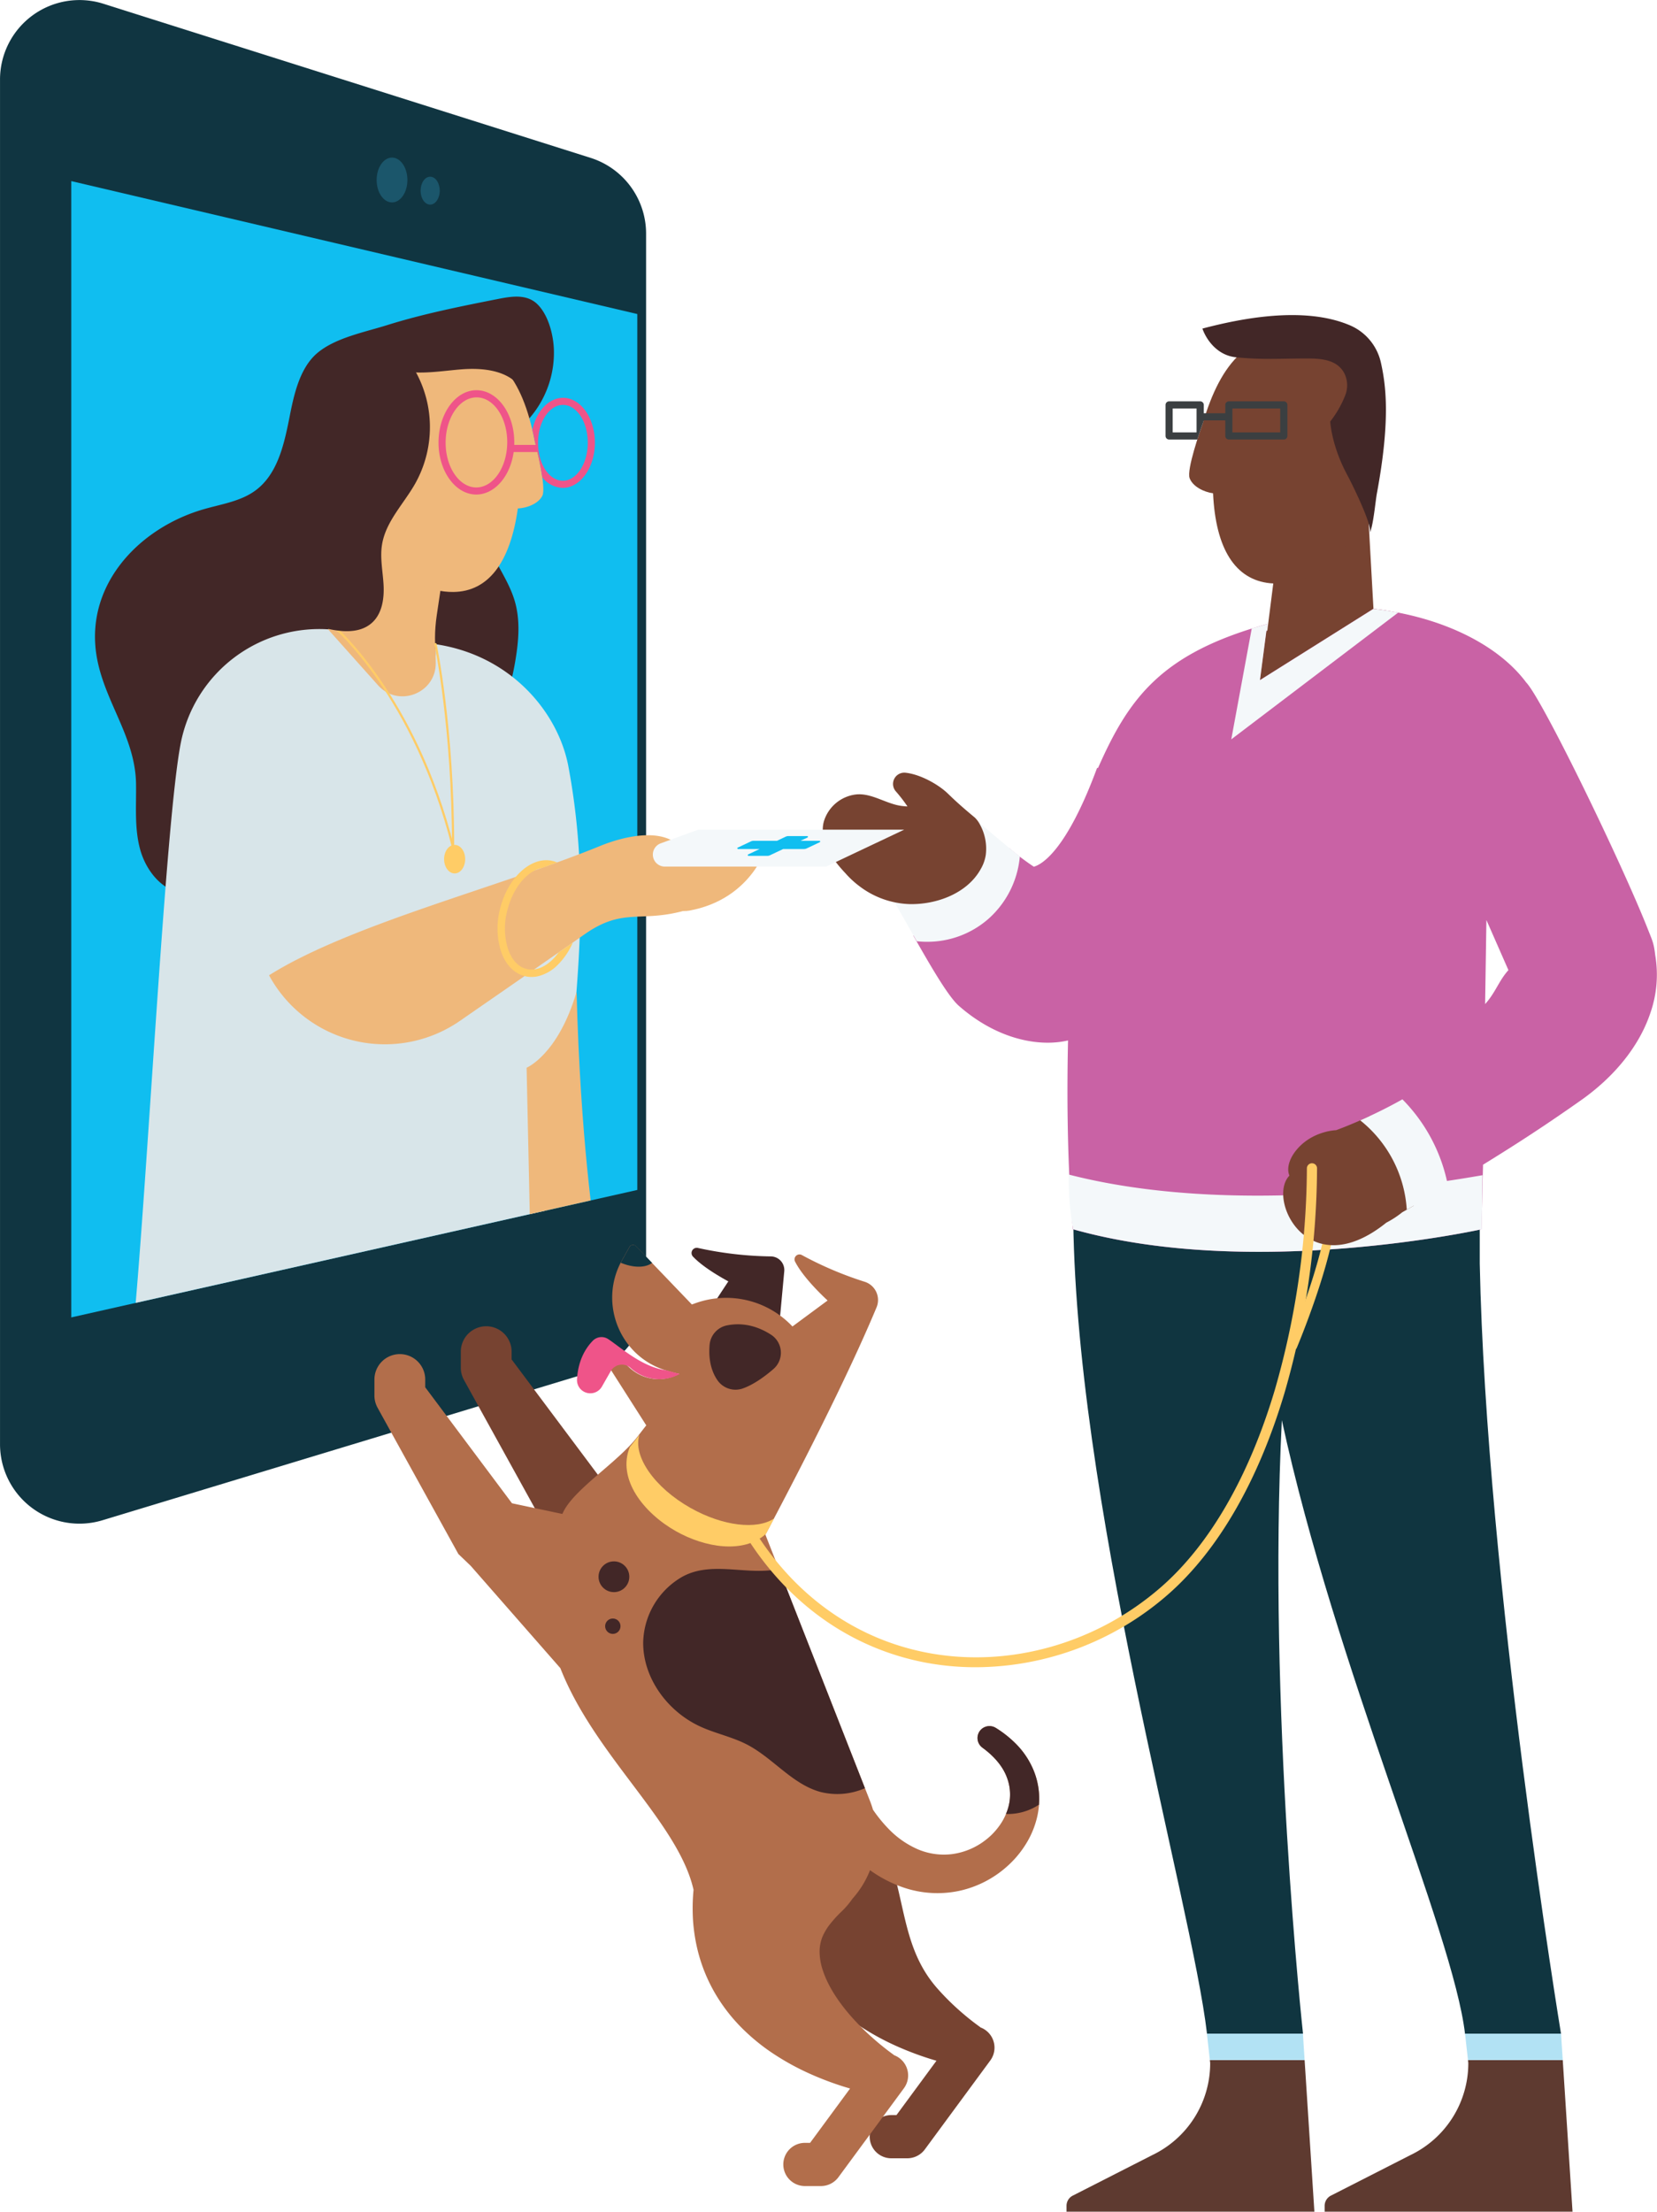
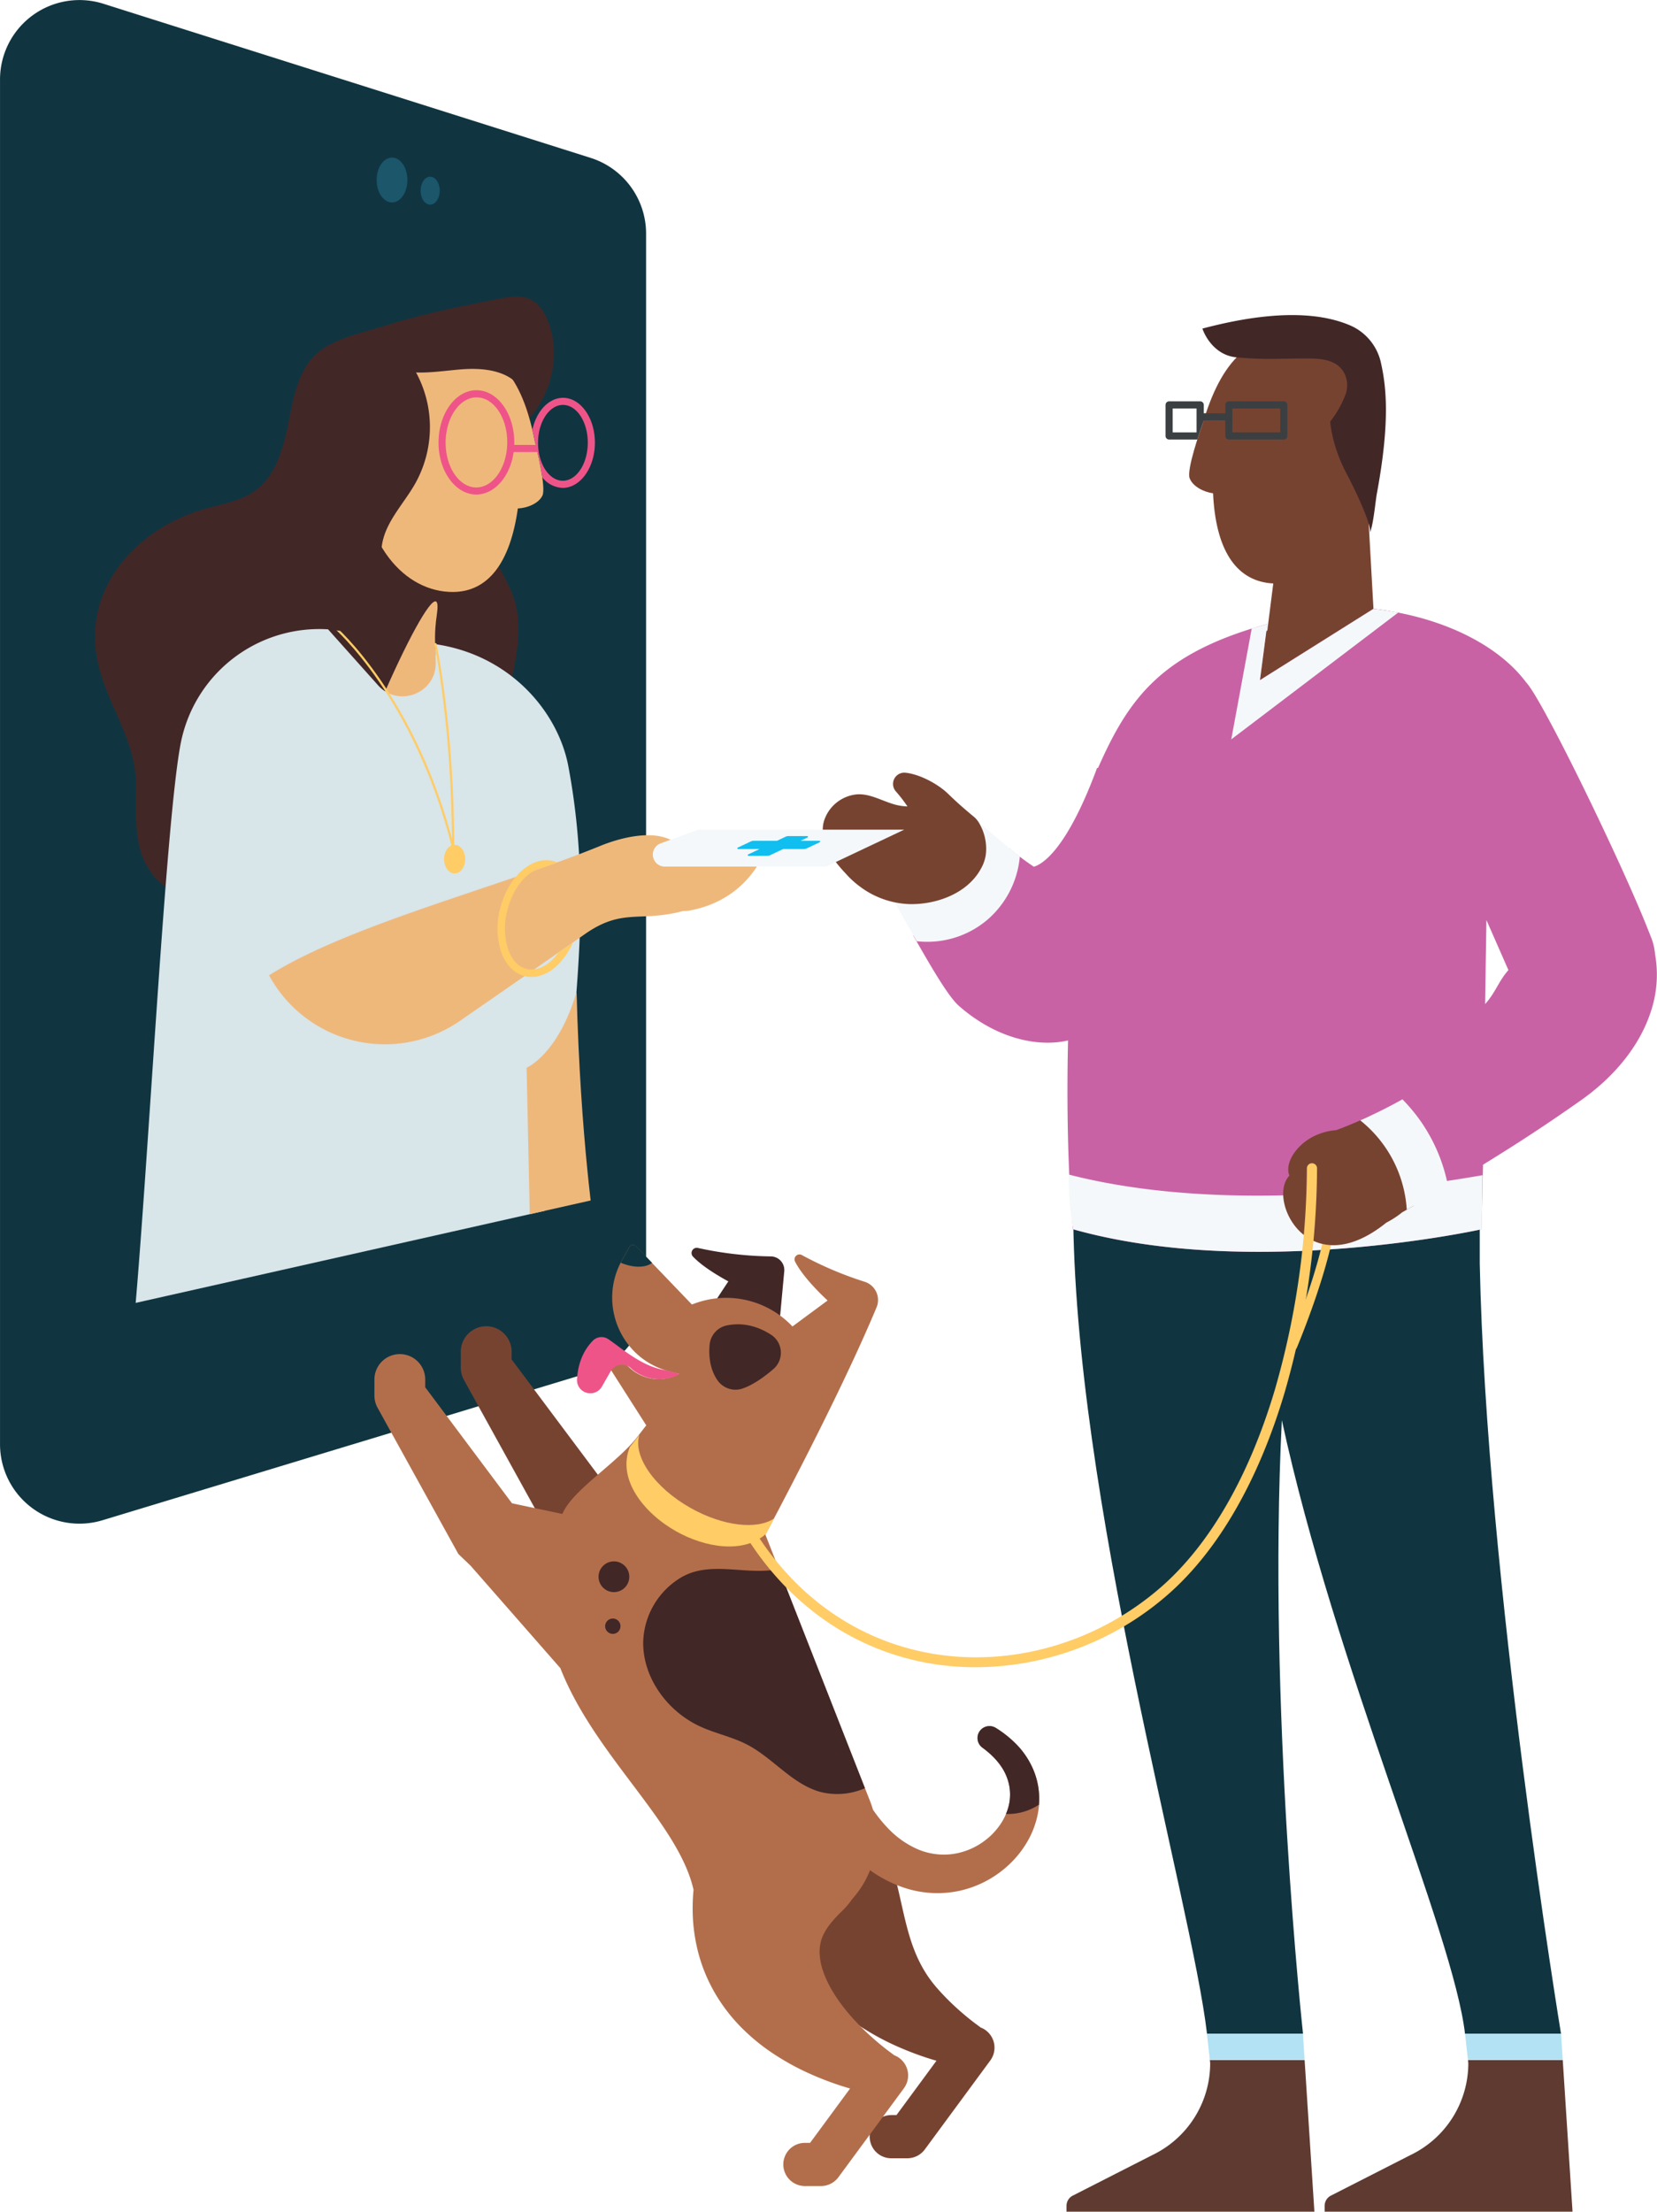
<svg xmlns="http://www.w3.org/2000/svg" id="Layer_1610ae38872df0" data-name="Layer 1" viewBox="0 0 754.2 1006.29" aria-hidden="true" width="754px" height="1006px">
  <defs>
    <linearGradient class="cerosgradient" data-cerosgradient="true" id="CerosGradient_idb7f2afe8f" gradientUnits="userSpaceOnUse" x1="50%" y1="100%" x2="50%" y2="0%">
      <stop offset="0%" stop-color="#d1d1d1" />
      <stop offset="100%" stop-color="#d1d1d1" />
    </linearGradient>
    <linearGradient />
    <style>.cls-1-610ae38872df0,.cls-10-610ae38872df0{fill:none;}.cls-2-610ae38872df0{fill:#103541;}.cls-3-610ae38872df0{fill:#10bef0;}.cls-4-610ae38872df0{fill:#1b566b;}.cls-5-610ae38872df0{clip-path:url(#clip-path610ae38872df0);}.cls-6-610ae38872df0{fill:#422727;}.cls-7-610ae38872df0{fill:#efb87b;}.cls-8-610ae38872df0{fill:#d8e5e9;}.cls-9-610ae38872df0{fill:#ef5489;}.cls-10-610ae38872df0{stroke:#fc6;stroke-linecap:round;stroke-miterlimit:10;}.cls-11-610ae38872df0{fill:#fc6;}.cls-12-610ae38872df0{fill:#103540;}.cls-13-610ae38872df0{fill:#774331;}.cls-14-610ae38872df0{fill:#3b3f41;}.cls-15-610ae38872df0{fill:#c962a5;}.cls-16-610ae38872df0{fill:#f4f8fa;}.cls-17-610ae38872df0{fill:#5e3a30;}.cls-18-610ae38872df0{fill:#b2e2f4;}.cls-19-610ae38872df0{fill:#b26e4b;}</style>
    <clipPath id="clip-path610ae38872df0" transform="translate(1664.26 -5145.65)">
      <polygon class="cls-1-610ae38872df0" points="-1631.83 5228.05 -1631.83 5745.05 -1374.19 5687.07 -1374.19 5288.53 -1631.83 5228.05" />
    </clipPath>
  </defs>
  <path class="cls-2-610ae38872df0" d="M-1395.85,5770.11l-221.76,67.23a36.16,36.16,0,0,1-46.65-34.6v-620.9a36.16,36.16,0,0,1,47.06-34.48l221.76,70.12a36.17,36.17,0,0,1,25.25,34.48v483.55A36.16,36.16,0,0,1-1395.85,5770.11Z" transform="translate(1664.26 -5145.65)" />
-   <polygon class="cls-3-610ae38872df0" points="32.43 82.4 32.43 599.4 290.07 541.41 290.07 142.88 32.43 82.4" />
  <ellipse class="cls-4-610ae38872df0" cx="178.43" cy="81.9" rx="7" ry="10.2" />
  <ellipse class="cls-4-610ae38872df0" cx="195.79" cy="86.75" rx="4.36" ry="6.35" />
  <g class="cls-5-610ae38872df0">
    <path class="cls-6-610ae38872df0" d="M-1412.16,5304.65a45.37,45.37,0,0,1-8.15,27.48c-6.52,9.28-16.48,16-21.68,26.1-5.84,11.33-4.6,25.32.57,37,3.65,8.21,9.12,15.63,11.56,24.27,2.1,7.44,1.81,15.36.74,23-4.2,30.09-16.12,47.57-39.06,67.47-14.44,12.53-32.7,18.05-51.22,21.15-8.85,1.49-16,1.55-23.63,5.74-7.82,4.28-14.72,9.3-23.14,12.57-4.57,1.78-9.43,3.26-14.3,2.73-10-1.07-17.33-10.33-20-20s-1.72-19.86-1.88-29.87c-.32-21-13.89-36.73-17.71-56.81-6.25-32.86,18.5-59.41,48.38-68.1,8.15-2.37,17-3.59,23.79-8.65,9.81-7.3,12.83-20.42,15.23-32.42,2-10.14,4.48-23,12.86-30.07,8.22-6.92,21.5-9.45,31.6-12.62,16.65-5.23,33.8-8.62,50.91-12,6.25-1.22,13-2.21,17.76,2.58C-1414.61,5289.16-1412.4,5298-1412.16,5304.65Z" transform="translate(1664.26 -5145.65)" />
-     <path class="cls-7-610ae38872df0" d="M-1454.7,5515.85c0-49.29-15.16-60.66-10.76-90.33l8.43-56.68-45.81-12.2-8.42,69.5s-34.93,53.3-45.37,94.76Z" transform="translate(1664.26 -5145.65)" />
+     <path class="cls-7-610ae38872df0" d="M-1454.7,5515.85c0-49.29-15.16-60.66-10.76-90.33s-34.93,53.3-45.37,94.76Z" transform="translate(1664.26 -5145.65)" />
    <path class="cls-8-610ae38872df0" d="M-1514.93,5432l22.72,25.42c9.3,10.4,26.52,3.65,26.28-10.3l-.14-8.38c34.54,5.06,56,31.32,60.52,55.68,7.93,42.3,5.69,79.13,2.81,113.24,0,0-5,14.5-13.72,24-1.34,23.27-2.22,56.93,2,77.26,0,0-175,69.37-189.37,44.1,6.61-67.76,14.84-234.78,21.93-269.72a64.23,64.23,0,0,1,67-51.31Z" transform="translate(1664.26 -5145.65)" />
    <path class="cls-7-610ae38872df0" d="M-1393.4,5707.27l-29.48,2.53-1.69-78.35s14.33-5.9,22.75-34.54C-1400.14,5664.3-1393.4,5707.27-1393.4,5707.27Z" transform="translate(1664.26 -5145.65)" />
    <path class="cls-7-610ae38872df0" d="M-1464.27,5301.78c26.21-.22,37.79,15.94,43.33,44.22.92,3.54,5.35,21.5,3.56,25.16s-7,5.65-11.18,5.83c-3.48,24.71-13.49,37.84-29.38,38-21.66.18-42.24-21.15-42.57-61.12C-1500.78,5321.68-1492.4,5302-1464.27,5301.78Z" transform="translate(1664.26 -5145.65)" />
    <path class="cls-9-610ae38872df0" d="M-1464.67,5346.85c-.06,13.08,7.63,23.76,17.14,23.81,8.44,0,15.53-8.31,17.06-19.33h10.82c.77,3.39,1.67,7.69,2.21,11.49a12.33,12.33,0,0,0,9.29,4.81c8,0,14.6-9.12,14.66-20.42s-6.43-20.52-14.46-20.56c-6.58,0-12.18,6.13-14,14.57.37,1.56.71,3.15,1,4.79.12.46.3,1.18.52,2.07l-9.76,0c0-.36,0-.72,0-1.08.07-13.08-7.62-23.76-17.14-23.81S-1464.6,5333.77-1464.67,5346.85Zm45.3.22c0-9.51,5.16-17.23,11.41-17.19s11.28,7.79,11.23,17.31-5.16,17.23-11.4,17.19S-1419.42,5356.59-1419.37,5347.07Zm-27.94-20.62c7.73,0,14,9.26,13.92,20.56s-6.39,20.45-14.12,20.42-14-9.26-13.92-20.56S-1455,5326.41-1447.31,5326.45Z" transform="translate(1664.26 -5145.65)" />
    <path class="cls-10-610ae38872df0" d="M-1511.93,5431s36.6,31.53,53.9,100.18c0-54.65-8-92.44-8-92.44" transform="translate(1664.26 -5145.65)" />
    <path class="cls-6-610ae38872df0" d="M-1469.73,5329.07a52.54,52.54,0,0,1-5.54,36.58c-5.21,9.23-13.39,17.25-15.1,27.72-1,6.08.36,12.27.69,18.43s-.64,12.95-5.18,17.12c-6.06,5.56-15.57,4.18-23.51,2-4.78-1.31-9.66-2.84-13.51-6-5-4.09-7.74-10.52-8.53-17s.13-13,1.25-19.34c3.05-17.44,7.6-34.74,15.34-50.66,6.62-13.6,15.87-27.21,28-36.55,7.28-5.63,11.58.5,16.5,6.9A52.36,52.36,0,0,1-1469.73,5329.07Z" transform="translate(1664.26 -5145.65)" />
    <path class="cls-6-610ae38872df0" d="M-1466.66,5291.77c-5.63,1.39-11.23,3.08-16.47,4.48-3.11.83-6.86,2.4-7,5.62a6.28,6.28,0,0,0,1.23,3.65c2.86,4.35,3.9,7.87,9,9,8.16,1.79,20.56-.76,28.91-1s17.56,1.21,23,7.54c3.08.25,5.9-2.3,6.78-5.26s.2-6.19-.94-9.06C-1430.47,5285.93-1448.74,5287.33-1466.66,5291.77Z" transform="translate(1664.26 -5145.65)" />
    <polygon class="cls-1-610ae38872df0" points="166.99 327.4 169.73 337.93 172.47 327.4 166.99 327.4" />
    <rect class="cls-1-610ae38872df0" x="160.01" y="332.03" width="19.45" height="32.86" rx="3.05" />
    <rect class="cls-1-610ae38872df0" x="164.68" y="337.07" width="10.11" height="10.97" />
  </g>
  <path class="cls-7-610ae38872df0" d="M-1541.81,5589.39c36.82-23.15,104.8-40.07,150.7-58.84,10.41-4.26,29.26-9.08,37.38,1.5,8.41,11,14.88,23.76,3,27.36-21.9,6.65-29.35-1.4-47.56,11.41-8.39,5.91-32.76,22.8-56.6,39.29a60,60,0,0,1-86.92-20.72Z" transform="translate(1664.26 -5145.65)" />
  <path class="cls-11-610ae38872df0" d="M-1410,5579a25,25,0,0,1-3,3.48c-3.72,3.5-7.82,4.94-11.53,4.05s-6.71-4-8.42-8.86a31.23,31.23,0,0,1-.46-17.55c2.53-10.5,9.12-18.3,15.83-19.55l6.89-2.52a12.36,12.36,0,0,0-2-.67c-9.75-2.34-20.52,7.5-24,21.95a34.7,34.7,0,0,0,.56,19.47c2.11,5.92,6,9.83,10.81,11a13,13,0,0,0,5.46.13,18.59,18.59,0,0,0,9.17-5,31.94,31.94,0,0,0,7.12-10.38Z" transform="translate(1664.26 -5145.65)" />
  <path class="cls-7-610ae38872df0" d="M-1373.7,5536l58.23-4.82s-6.77,23.53-34.93,28.77C-1365.51,5562.78-1373.7,5536-1373.7,5536Z" transform="translate(1664.26 -5145.65)" />
  <ellipse class="cls-11-610ae38872df0" cx="206.93" cy="390.9" rx="4.8" ry="6.5" />
  <path class="cls-12-610ae38872df0" d="M-997.43,6071.05h43.7s-34.1-207-37-350.5v-100l-5.06-12.39c28.16,12.77-79.46,14.62-79.29,14.39l-13.71-14.5s-87,6.67-87,86.89c0,130.89,54,316.11,60.91,376h43.7s-16.19-148.55-9.63-279.13C-1056.43,5904.52-1002.75,6024.94-997.43,6071.05Z" transform="translate(1664.26 -5145.65)" />
  <path class="cls-13-610ae38872df0" d="M-1039.11,5422.66l-2.93-52.72h-37.46l-7.93,62.63c-37.34,14.37-42.34,29.35-42.34,58.37l139-10.18C-990.77,5451.73-994.55,5427.69-1039.11,5422.66Z" transform="translate(1664.26 -5145.65)" />
  <path class="cls-13-610ae38872df0" d="M-1069.1,5297.94c-26.3-2.7-39.45,12.43-47.7,40.32-1.25,3.46-7.4,21.08-6,24.92s6.48,6.34,10.68,6.91c1.16,25.15,10,39.29,25.91,40.92,21.74,2.23,44.42-17.24,48.53-57.36C-1034.32,5321.38-1040.87,5300.83-1069.1,5297.94Z" transform="translate(1664.26 -5145.65)" />
  <path class="cls-6-610ae38872df0" d="M-1058.79,5337.44a47.38,47.38,0,0,0,6.86-12,12.33,12.33,0,0,0-.31-9.68c-3.23-6.55-10.68-7-17.19-7-11.87,0-20.53.65-32.31-.56-8.39-.86-13.4-7.86-15.23-13.05,17-4.48,46.06-10.45,67.11-1.5a24.13,24.13,0,0,1,14.14,17c2.16,9.74,4.53,25.32-1.84,59.56-.65,3.46-1.67,15.19-3.3,17.89,1.72-2.85-8.47-23.2-10.11-26.23C-1058.23,5348.49-1058.79,5337.44-1058.79,5337.44Z" transform="translate(1664.26 -5145.65)" />
  <path class="cls-14-610ae38872df0" d="M-1079.92,5328.25h-25a1.63,1.63,0,0,0-1.63,1.63v3.81h-9.79v-3.81a1.63,1.63,0,0,0-1.63-1.63h-14.15a1.63,1.63,0,0,0-1.63,1.63V5344a1.63,1.63,0,0,0,1.63,1.63h12.84c1.07-3.37,2.07-6.21,2.5-7.39l.44-1.31h9.79V5344a1.63,1.63,0,0,0,1.63,1.63h25a1.63,1.63,0,0,0,1.63-1.63v-14.14A1.63,1.63,0,0,0-1079.92,5328.25Zm-39.71,14.14h-10.87v-10.88h10.87Zm38.08,0h-21.76v-10.88h21.76Z" transform="translate(1664.26 -5145.65)" />
  <path class="cls-15-610ae38872df0" d="M-910.88,5580.13a.08.08,0,0,0,0-.08c-.58-4.86-1.16-6.22-2.93-10.6-11.79-30.23-48.47-105.75-55.74-113.24-12.81-17.25-38.59-30.05-69.61-33.55l-51.66,32.45,3.34-25.54c-47.85,13.24-62.77,33.22-77,65.5l-.44,0c-14.08,38.09-25.41,44-28.79,44.92a121.24,121.24,0,0,1-11.17-8.43c-1.21,10.29-5,20.22-12.33,27.8-8.45,8.78-19.78,12.09-31.37,11.94,8,14.08,16.06,28,20.88,32.1,17.06,14.93,36,18.8,49.57,15.64-1.22,53.85,2.21,85.92,2.21,85.92,82,23.11,186,0,186,0l.69-29.39q7.75-4.77,15.46-9.7,15.27-9.8,30.26-20.43c14.82-10.75,25.48-24.26,30.36-38.66h0A52.94,52.94,0,0,0-910.88,5580.13Zm-77.41,22.36.59-38.25,10,22.76.06,0C-982.07,5591.89-983.48,5597.17-988.29,5602.49Z" transform="translate(1664.26 -5145.65)" />
  <path class="cls-16-610ae38872df0" d="M-1039.11,5422.66l-51.66,32.45,3.34-25.54c-2.46.68-4.8,1.36-7.08,2l-9.32,50.48,76-57.7Q-1033.31,5423.32-1039.11,5422.66Z" transform="translate(1664.26 -5145.65)" />
  <path class="cls-17-610ae38872df0" d="M-995.94,6084.27a46.34,46.34,0,0,1-26.32,41.9l-36.07,18.38a5.22,5.22,0,0,0-3,4.71v2.68H-948.5l-4.45-69h-43.14Z" transform="translate(1664.26 -5145.65)" />
  <path class="cls-17-610ae38872df0" d="M-1070.45,6082.94h-43.13l.15,1.33a46.34,46.34,0,0,1-26.32,41.9l-36.07,18.38a5.2,5.2,0,0,0-3,4.71v2.68H-1066Z" transform="translate(1664.26 -5145.65)" />
  <polygon class="cls-18-610ae38872df0" points="710.53 925.29 666.83 925.29 668.17 937.29 711.31 937.29 710.53 925.29" />
  <polygon class="cls-18-610ae38872df0" points="593.04 925.29 549.34 925.29 550.68 937.29 593.81 937.29 593.04 925.29" />
  <path class="cls-16-610ae38872df0" d="M-989.48,5680.35c-22.4,3.89-113.31,19-188.35-.3a135.84,135.84,0,0,0,2,24.89c82,23.11,186,0,186,0Z" transform="translate(1664.26 -5145.65)" />
  <path class="cls-11-610ae38872df0" d="M-1075.83,5760.05a2.16,2.16,0,0,1-.78-.15,2,2,0,0,1-1.06-2.63c.16-.37,15.89-38,17.6-59.7a2,2,0,0,1,2.15-1.83,2,2,0,0,1,1.83,2.15c-1.75,22.38-17.24,59.37-17.89,60.94A2,2,0,0,1-1075.83,5760.05Z" transform="translate(1664.26 -5145.65)" />
  <path class="cls-13-610ae38872df0" d="M-1020.8,5694.25c-1.74-7.4-3.48-14.87-6.81-21.69-3.43-7-9.3-12.48-13.33-19.05-8.91,4.13-15.19,6.36-15.19,6.36s-11.83.27-19,10.25c-2.66,3.8-3.42,7.64-2.23,10.42-10.38,10.61,8.44,50.1,44.12,21.39a42.44,42.44,0,0,0,7.22-4.7l0,0Z" transform="translate(1664.26 -5145.65)" />
  <path d="M-918.47,5573.26" transform="translate(1664.26 -5145.65)" />
  <path class="cls-16-610ae38872df0" d="M-1025.93,5645.83c-7.11,4-13.88,7.23-19.2,9.57a56.46,56.46,0,0,1,21.18,40.62l3.89-2.18q7.47-4.24,14.87-8.61A76.4,76.4,0,0,0-1025.93,5645.83Z" transform="translate(1664.26 -5145.65)" />
  <path class="cls-16-610ae38872df0" d="M-1200.07,5535.32c-6.76-5.28-16.08-13.32-24.37-20.39l.14.24c6.89,11.67,3.31,23.2-5.53,30.88-4.87,4.23-10.06,4.88-17,4-6-.76-10.82.28-15.58-4l-1.93-1.72c4.8,7.21,11.11,18.62,17.35,29.58,1.49.14,3,.24,4.45.24a42.17,42.17,0,0,0,28.08-10.35A43.07,43.07,0,0,0-1200.07,5535.32Z" transform="translate(1664.26 -5145.65)" />
  <path class="cls-13-610ae38872df0" d="M-1220.56,5517.63c-8-6.63-10.54-9.29-12.71-11.32-3.93-3.67-11.93-8.33-18.83-9.08a5.13,5.13,0,0,0-4.55,8.32,67.63,67.63,0,0,1,5.42,7c-.75,0-1.5-.08-2.25-.16-7.3-.78-14-6.13-21.34-5.25a17.41,17.41,0,0,0-14.27,11.68c-2,6,.73,12.43,4,17.37a68.74,68.74,0,0,0,5.62,6.76,42.55,42.55,0,0,0,6.59,6.06,39.78,39.78,0,0,0,22.71,8c12.46.23,26.2-5,32.25-15.86a18.28,18.28,0,0,0,2.34-6.49,22.62,22.62,0,0,0-.79-9.43,21.85,21.85,0,0,0-1.84-4.38A11.81,11.81,0,0,0-1220.56,5517.63Z" transform="translate(1664.26 -5145.65)" />
  <path class="cls-13-610ae38872df0" d="M-1258.6,5993.91c-3.89-10.68-10.1-18.4-18.94-26.38-26.56-24-27.75-56.89-42.61-87.29-1-2-2-3.92-3.14-5.8-9.11-15-19.43-29.57-32.45-41.47-5.75-5.25-11.85-10.87-19.45-12.48l-16.72-3.54-39.49-52.78v-3.52a11.56,11.56,0,0,0-11.56-11.57,11.57,11.57,0,0,0-11.56,11.57V5768a11.42,11.42,0,0,0,1.42,5.48l.43.79,36.37,65.81,5.6,5.36,40.81,46.56c15.62,39.83,53.67,70.16,60.62,100.85-.08.84-.15,1.68-.21,2.53a90.51,90.51,0,0,0,0,11.76,81.4,81.4,0,0,0,1.74,11.75,74.17,74.17,0,0,0,8.44,21.34,78.07,78.07,0,0,0,12.89,16.35,93.12,93.12,0,0,0,14.72,11.66,116.61,116.61,0,0,0,15.3,8.27,142.41,142.41,0,0,0,15.5,5.89c1,.3,1.91.58,2.87.86l-18.2,24.72h-2.36a9.83,9.83,0,0,0-9.83,9.83,9.83,9.83,0,0,0,9.83,9.83h7.33a9.94,9.94,0,0,0,7.91-4l29.83-40.51a10.19,10.19,0,0,0,1.22-2.2,9.84,9.84,0,0,0-5.51-12.76l-.15-.06c-.26-.24-.79-.6-1.21-.92l-1.35-1c-.91-.69-1.81-1.39-2.7-2.11q-2.68-2.16-5.23-4.46a112.81,112.81,0,0,1-9.42-9.54c-13-14.94-14.12-32.06-19-50.37C-1257.33,5997.65-1257.93,5995.74-1258.6,5993.91Z" transform="translate(1664.26 -5145.65)" />
  <path class="cls-19-610ae38872df0" d="M-1191.35,5961.26a33.94,33.94,0,0,0-3.39-12.2,37.21,37.21,0,0,0-7.12-10,49.74,49.74,0,0,0-9.16-7.25,5.46,5.46,0,0,0-7.26,1.4,5.43,5.43,0,0,0,1.17,7.6l.06.05c5,3.64,9.06,8.17,11,13.26a21.72,21.72,0,0,1,.15,15.63,26.62,26.62,0,0,1-3.92,7.18,30.15,30.15,0,0,1-5.86,5.92,31.53,31.53,0,0,1-15,6.36,30.26,30.26,0,0,1-15.73-2.12,41.43,41.43,0,0,1-13.65-9.59,64.21,64.21,0,0,1-6.86-8.47,45.81,45.81,0,0,0-1.62-4.65l-47.3-120.38s25-153.89-58-45c-9.37,12.3-29.94,24.55-34.45,35.48l-22.94-4.86-39.49-52.78v-3.53a11.56,11.56,0,0,0-11.56-11.56,11.57,11.57,0,0,0-11.56,11.56v7.33a11.42,11.42,0,0,0,1.42,5.48l.43.79,36.37,65.81,5.6,5.36,40.81,46.56c15.62,39.83,53.67,70.15,60.62,100.84-.08.84-.15,1.69-.21,2.54a90.51,90.51,0,0,0,0,11.76,81.4,81.4,0,0,0,1.74,11.75,74.17,74.17,0,0,0,8.44,21.34,78.33,78.33,0,0,0,12.89,16.35,92.47,92.47,0,0,0,14.72,11.65,115.52,115.52,0,0,0,15.3,8.28,142.41,142.41,0,0,0,15.5,5.89c1,.3,1.91.58,2.87.86l-18.2,24.72h-2.36a9.83,9.83,0,0,0-9.83,9.83,9.83,9.83,0,0,0,9.83,9.82h7.33a9.88,9.88,0,0,0,7.91-4l29.83-40.5a10.19,10.19,0,0,0,1.22-2.2,9.83,9.83,0,0,0-5.51-12.76l-.15-.06h0c-.26-.24-.79-.6-1.21-.92l-1.35-1c-.91-.69-1.81-1.4-2.7-2.12-1.79-1.43-3.53-2.93-5.23-4.45a112.81,112.81,0,0,1-9.42-9.54c-5.72-6.56-10.24-13.64-12.43-20.19a27.14,27.14,0,0,1-1.6-9.06,18,18,0,0,1,1.46-7,25.71,25.71,0,0,1,3.51-5.65,56.08,56.08,0,0,1,5.22-5.65,38,38,0,0,0,4.76-5.62,42.81,42.81,0,0,0,8-13,58,58,0,0,0,15.55,8,48,48,0,0,0,25.08,1.41,47.91,47.91,0,0,0,21.95-11.3,45.6,45.6,0,0,0,8-9.42,40.69,40.69,0,0,0,5.1-11.38A36.16,36.16,0,0,0-1191.35,5961.26Z" transform="translate(1664.26 -5145.65)" />
  <circle class="cls-6-610ae38872df0" cx="279.43" cy="717.4" r="7" />
  <circle class="cls-6-610ae38872df0" cx="278.93" cy="739.9" r="3.5" />
  <path class="cls-6-610ae38872df0" d="M-1324.3,5939.37c11.84,6.12,20.54,18,33.39,21.57a31.26,31.26,0,0,0,20.34-1.69l-39-99.38c-1.83.1-3.66.22-5.5.36-12.93.94-26.74-3.75-38.68,2.85a35.32,35.32,0,0,0-17.76,29.8c-.13,16.43,11.3,31.73,26.29,38.46C-1338.43,5934.41-1330.95,5935.93-1324.3,5939.37Z" transform="translate(1664.26 -5145.65)" />
  <path class="cls-6-610ae38872df0" d="M-1194.74,5949.06a37.21,37.21,0,0,0-7.12-10,49.74,49.74,0,0,0-9.16-7.25,5.46,5.46,0,0,0-7.26,1.4,5.43,5.43,0,0,0,1.17,7.6l.06.05c5,3.64,9.06,8.17,11,13.26a21.72,21.72,0,0,1,.15,15.63c-.15.41-.32.82-.49,1.23a25.68,25.68,0,0,0,15-4.21,35.59,35.59,0,0,0,0-5.56A33.94,33.94,0,0,0-1194.74,5949.06Z" transform="translate(1664.26 -5145.65)" />
  <path class="cls-11-610ae38872df0" d="M-1220.06,5904.22a123.3,123.3,0,0,1-22.35-2c-37.32-6.9-68.47-30.71-87.71-67a2.3,2.3,0,0,1,1-3.12,2.31,2.31,0,0,1,3.13,1c18.56,35.05,48.56,58,84.46,64.65,36.89,6.82,76.44-4.41,105.79-30.05,22.14-19.34,40-50.34,51.72-89.64a368.17,368.17,0,0,0,14.61-100.83,2.31,2.31,0,0,1,2.31-2.31h0a2.3,2.3,0,0,1,2.31,2.31,372.74,372.74,0,0,1-14.8,102.15c-11.95,40.14-30.31,71.88-53.11,91.8A133.68,133.68,0,0,1-1220.06,5904.22Z" transform="translate(1664.26 -5145.65)" />
  <path class="cls-6-610ae38872df0" d="M-1310.14,5754.72l2.84-30.65a6.2,6.2,0,0,0-6.07-6.77,164,164,0,0,1-33.22-3.85,2.37,2.37,0,0,0-2.28,3.91c4.19,4.42,11.31,8.68,16.12,11.3q-3.64,5.48-7.83,11.93Q-1325.34,5747.63-1310.14,5754.72Z" transform="translate(1664.26 -5145.65)" />
  <path class="cls-19-610ae38872df0" d="M-1302.42,5719.58c3.34,6.65,11.21,14.4,14.85,17.78l-16,11.82a41.45,41.45,0,0,0-44.26-10.56l-1.52.55-25.47-26.55a1.85,1.85,0,0,0-2.94.37l-3.37,6c-10.8,19.19-1.28,43.6,19.76,50.11,2.07.64,4.14,1.19,6.18,1.63a19.34,19.34,0,0,1-22.38-2.67l-10.91-9.95a2,2,0,0,0-3,2.57l21.46,33.63-7.55,9.63,19.82,29.46s27.74,12,42.07,10.14c26.82-50.58,41.88-82.69,50.39-103.05a8.7,8.7,0,0,0-5.37-11.64,162.62,162.62,0,0,1-28.74-12.23A2.25,2.25,0,0,0-1302.42,5719.58Z" transform="translate(1664.26 -5145.65)" />
  <path class="cls-11-610ae38872df0" d="M-1377.48,5803.93l4.25-5.43c-3.08,9.59,6.76,23.94,23.29,33.25,14.77,8.32,30.22,10,38,4.8-1.2,2.28-2.44,4.61-3.69,7-10.19,9.16-27.7,6.25-40.91-1.19-14.55-8.19-27.11-23.68-21-38.44Z" transform="translate(1664.26 -5145.65)" />
  <path class="cls-9-610ae38872df0" d="M-1361,5769.13s4.15,1.18,6.19,1.63a19.35,19.35,0,0,1-22.39-2.67h0a5.89,5.89,0,0,0-9.09,1.43l-4,7a6.09,6.09,0,0,1-8.26,2.29h0a6,6,0,0,1-3.08-5.55c.22-4.42,1.52-11.8,7.18-17.58a5.54,5.54,0,0,1,7-.77C-1381.55,5758.81-1372.1,5767.62-1361,5769.13Z" transform="translate(1664.26 -5145.65)" />
  <path class="cls-2-610ae38872df0" d="M-1374.78,5712.62l7.32,7.62c-3,2.33-8.57,2.33-14.26-.06.21-.4.41-.81.63-1.2l3.37-6A1.85,1.85,0,0,1-1374.78,5712.62Z" transform="translate(1664.26 -5145.65)" />
  <path class="cls-6-610ae38872df0" d="M-1312.32,5768.62c-4,3.45-9.1,7.12-14,8.81a10,10,0,0,1-11.53-4c-3.49-5.23-3.84-11.4-3.42-16a9.9,9.9,0,0,1,8-8.77c8.15-1.59,15,1.06,20,4.29A9.77,9.77,0,0,1-1312.32,5768.62Z" transform="translate(1664.26 -5145.65)" />
  <path class="cls-16-610ae38872df0" d="M-1363.52,5529.35l17.06-6.21h93.75l-35.5,16.8h-73.44A5.46,5.46,0,0,1-1363.52,5529.35Z" transform="translate(1664.26 -5145.65)" />
  <path class="cls-3-610ae38872df0" d="M-1291.26,5528.2h-8.63l3.19-1.51a.34.34,0,0,0-.14-.64h-8.52a3.12,3.12,0,0,0-1.34.3l-3.9,1.85h-10.6a3.09,3.09,0,0,0-1.34.3l-5.94,2.81a.34.34,0,0,0,.15.64h9.81l-5.21,2.46a.34.34,0,0,0,.15.64h8.52a3,3,0,0,0,1.33-.3l5.92-2.8h9.41a3.09,3.09,0,0,0,1.34-.3l5.94-2.81A.34.34,0,0,0-1291.26,5528.2Z" transform="translate(1664.26 -5145.65)" />
</svg>